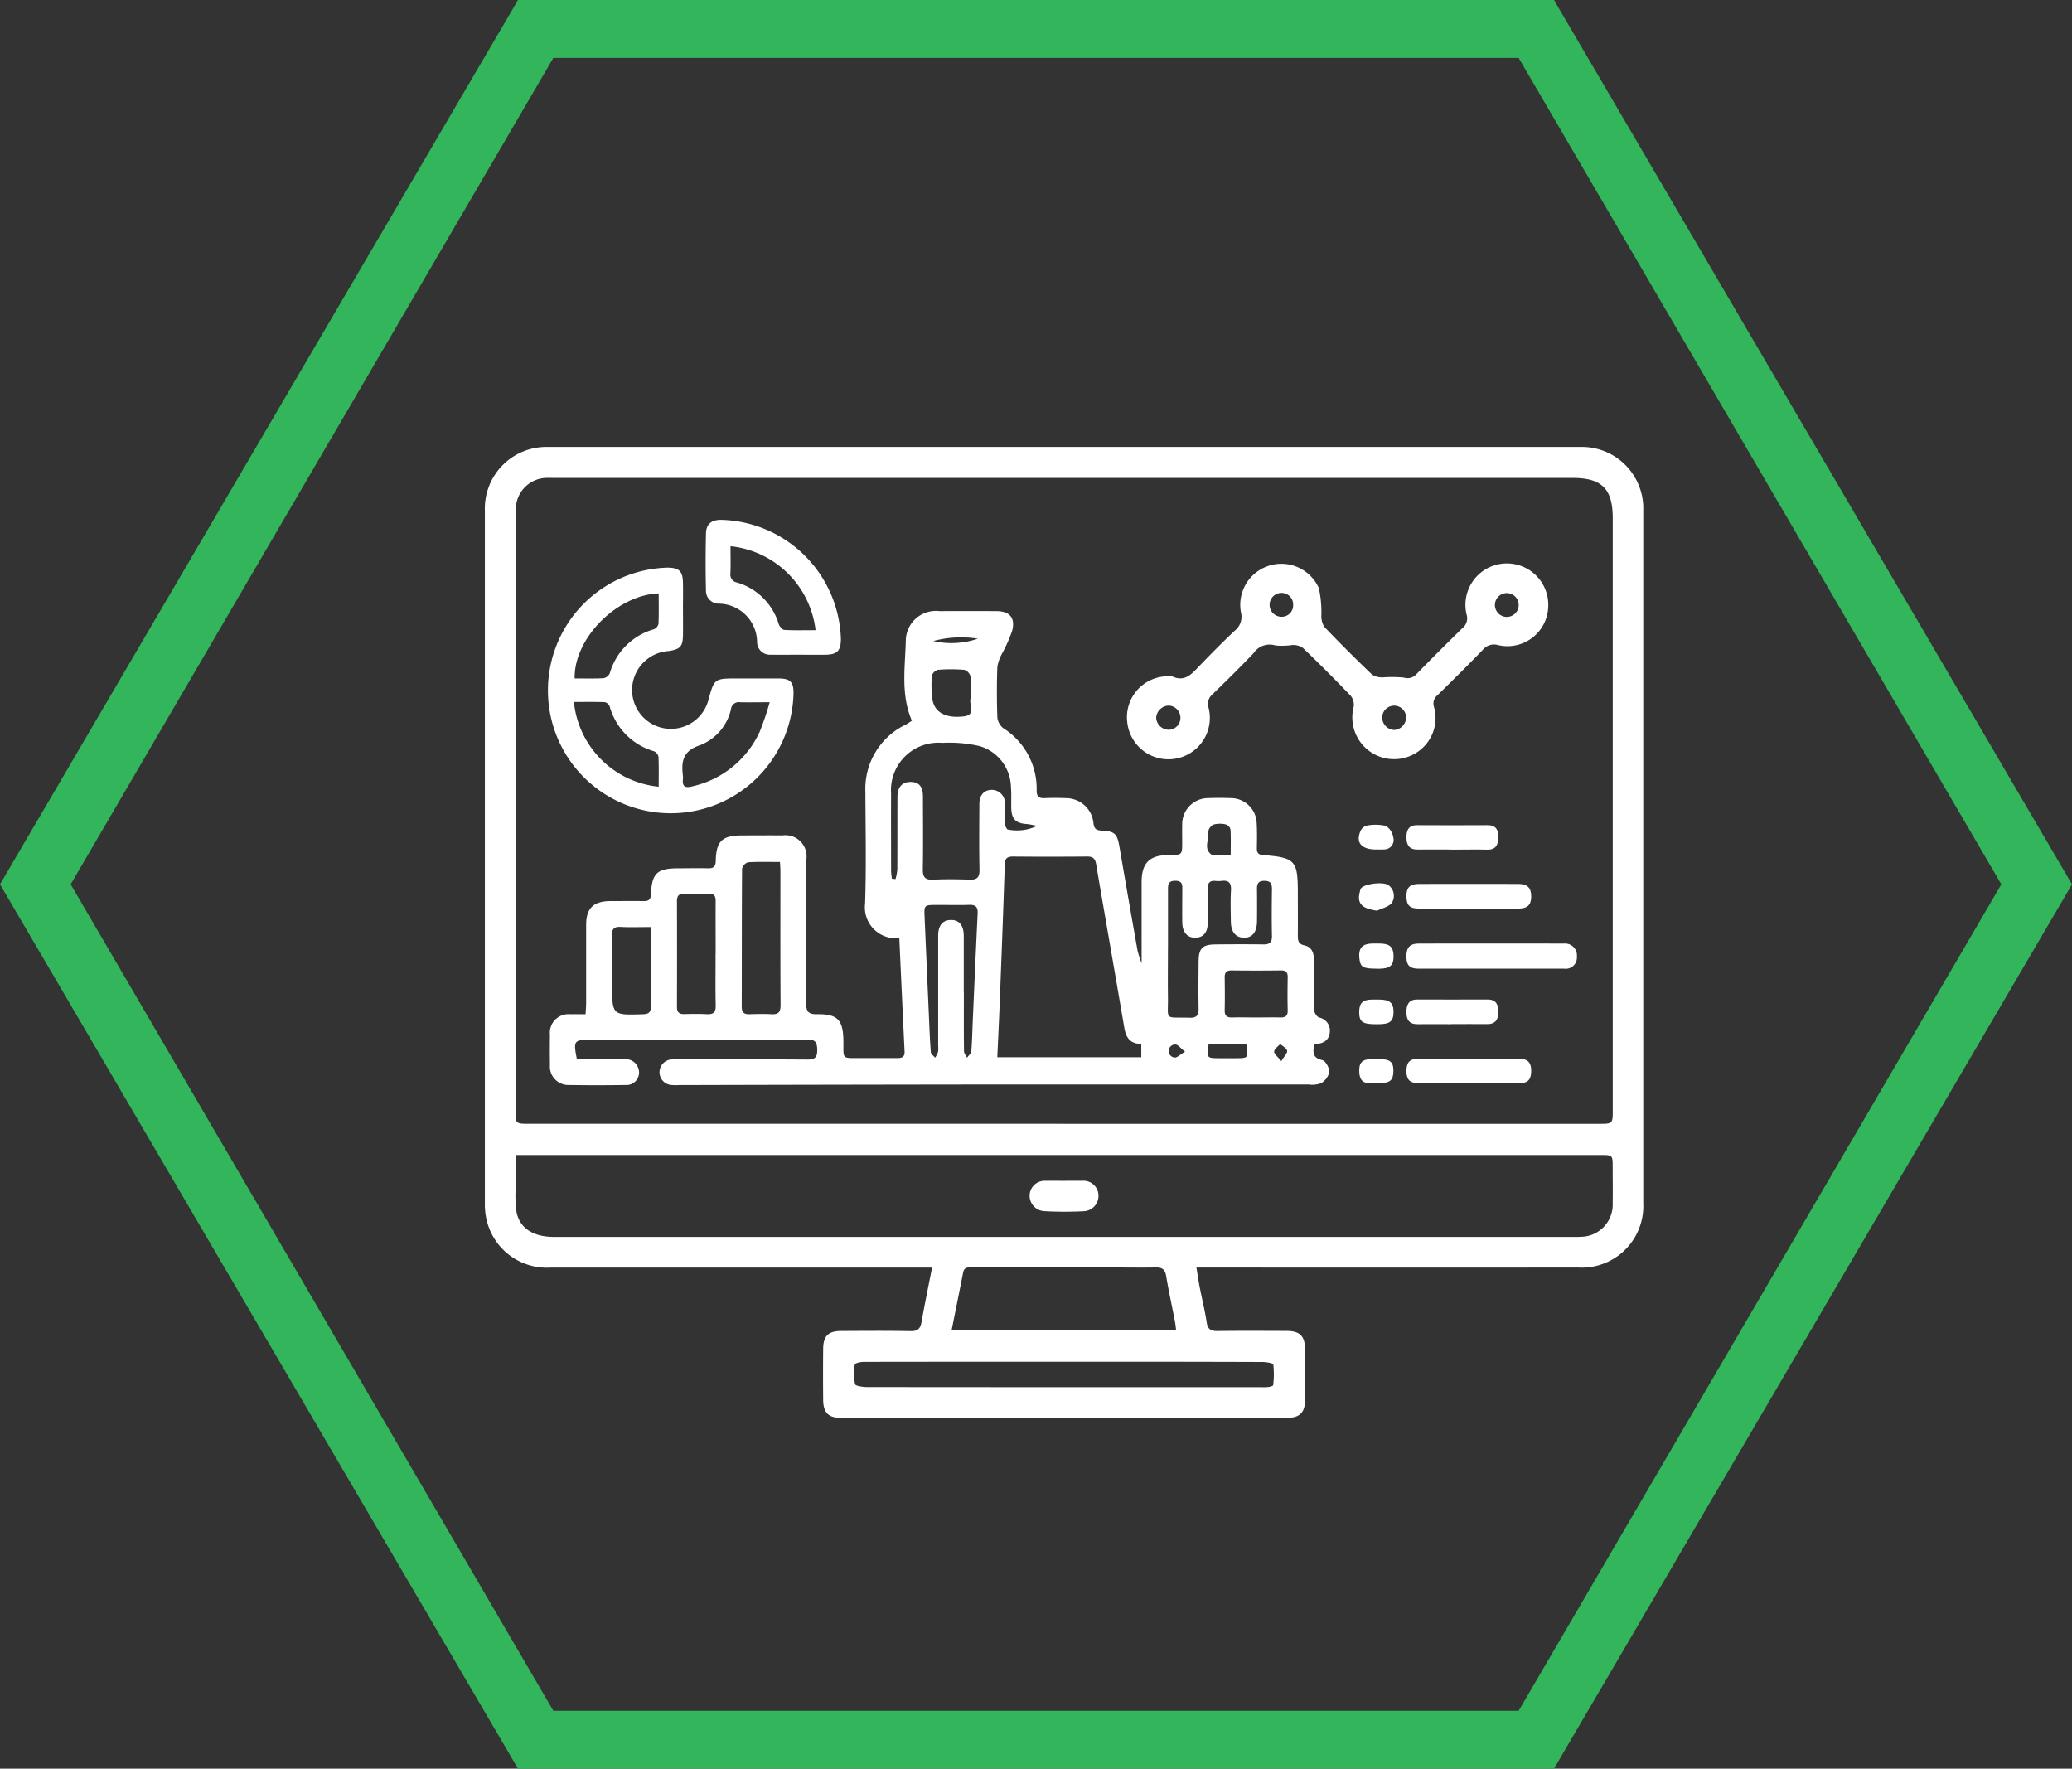
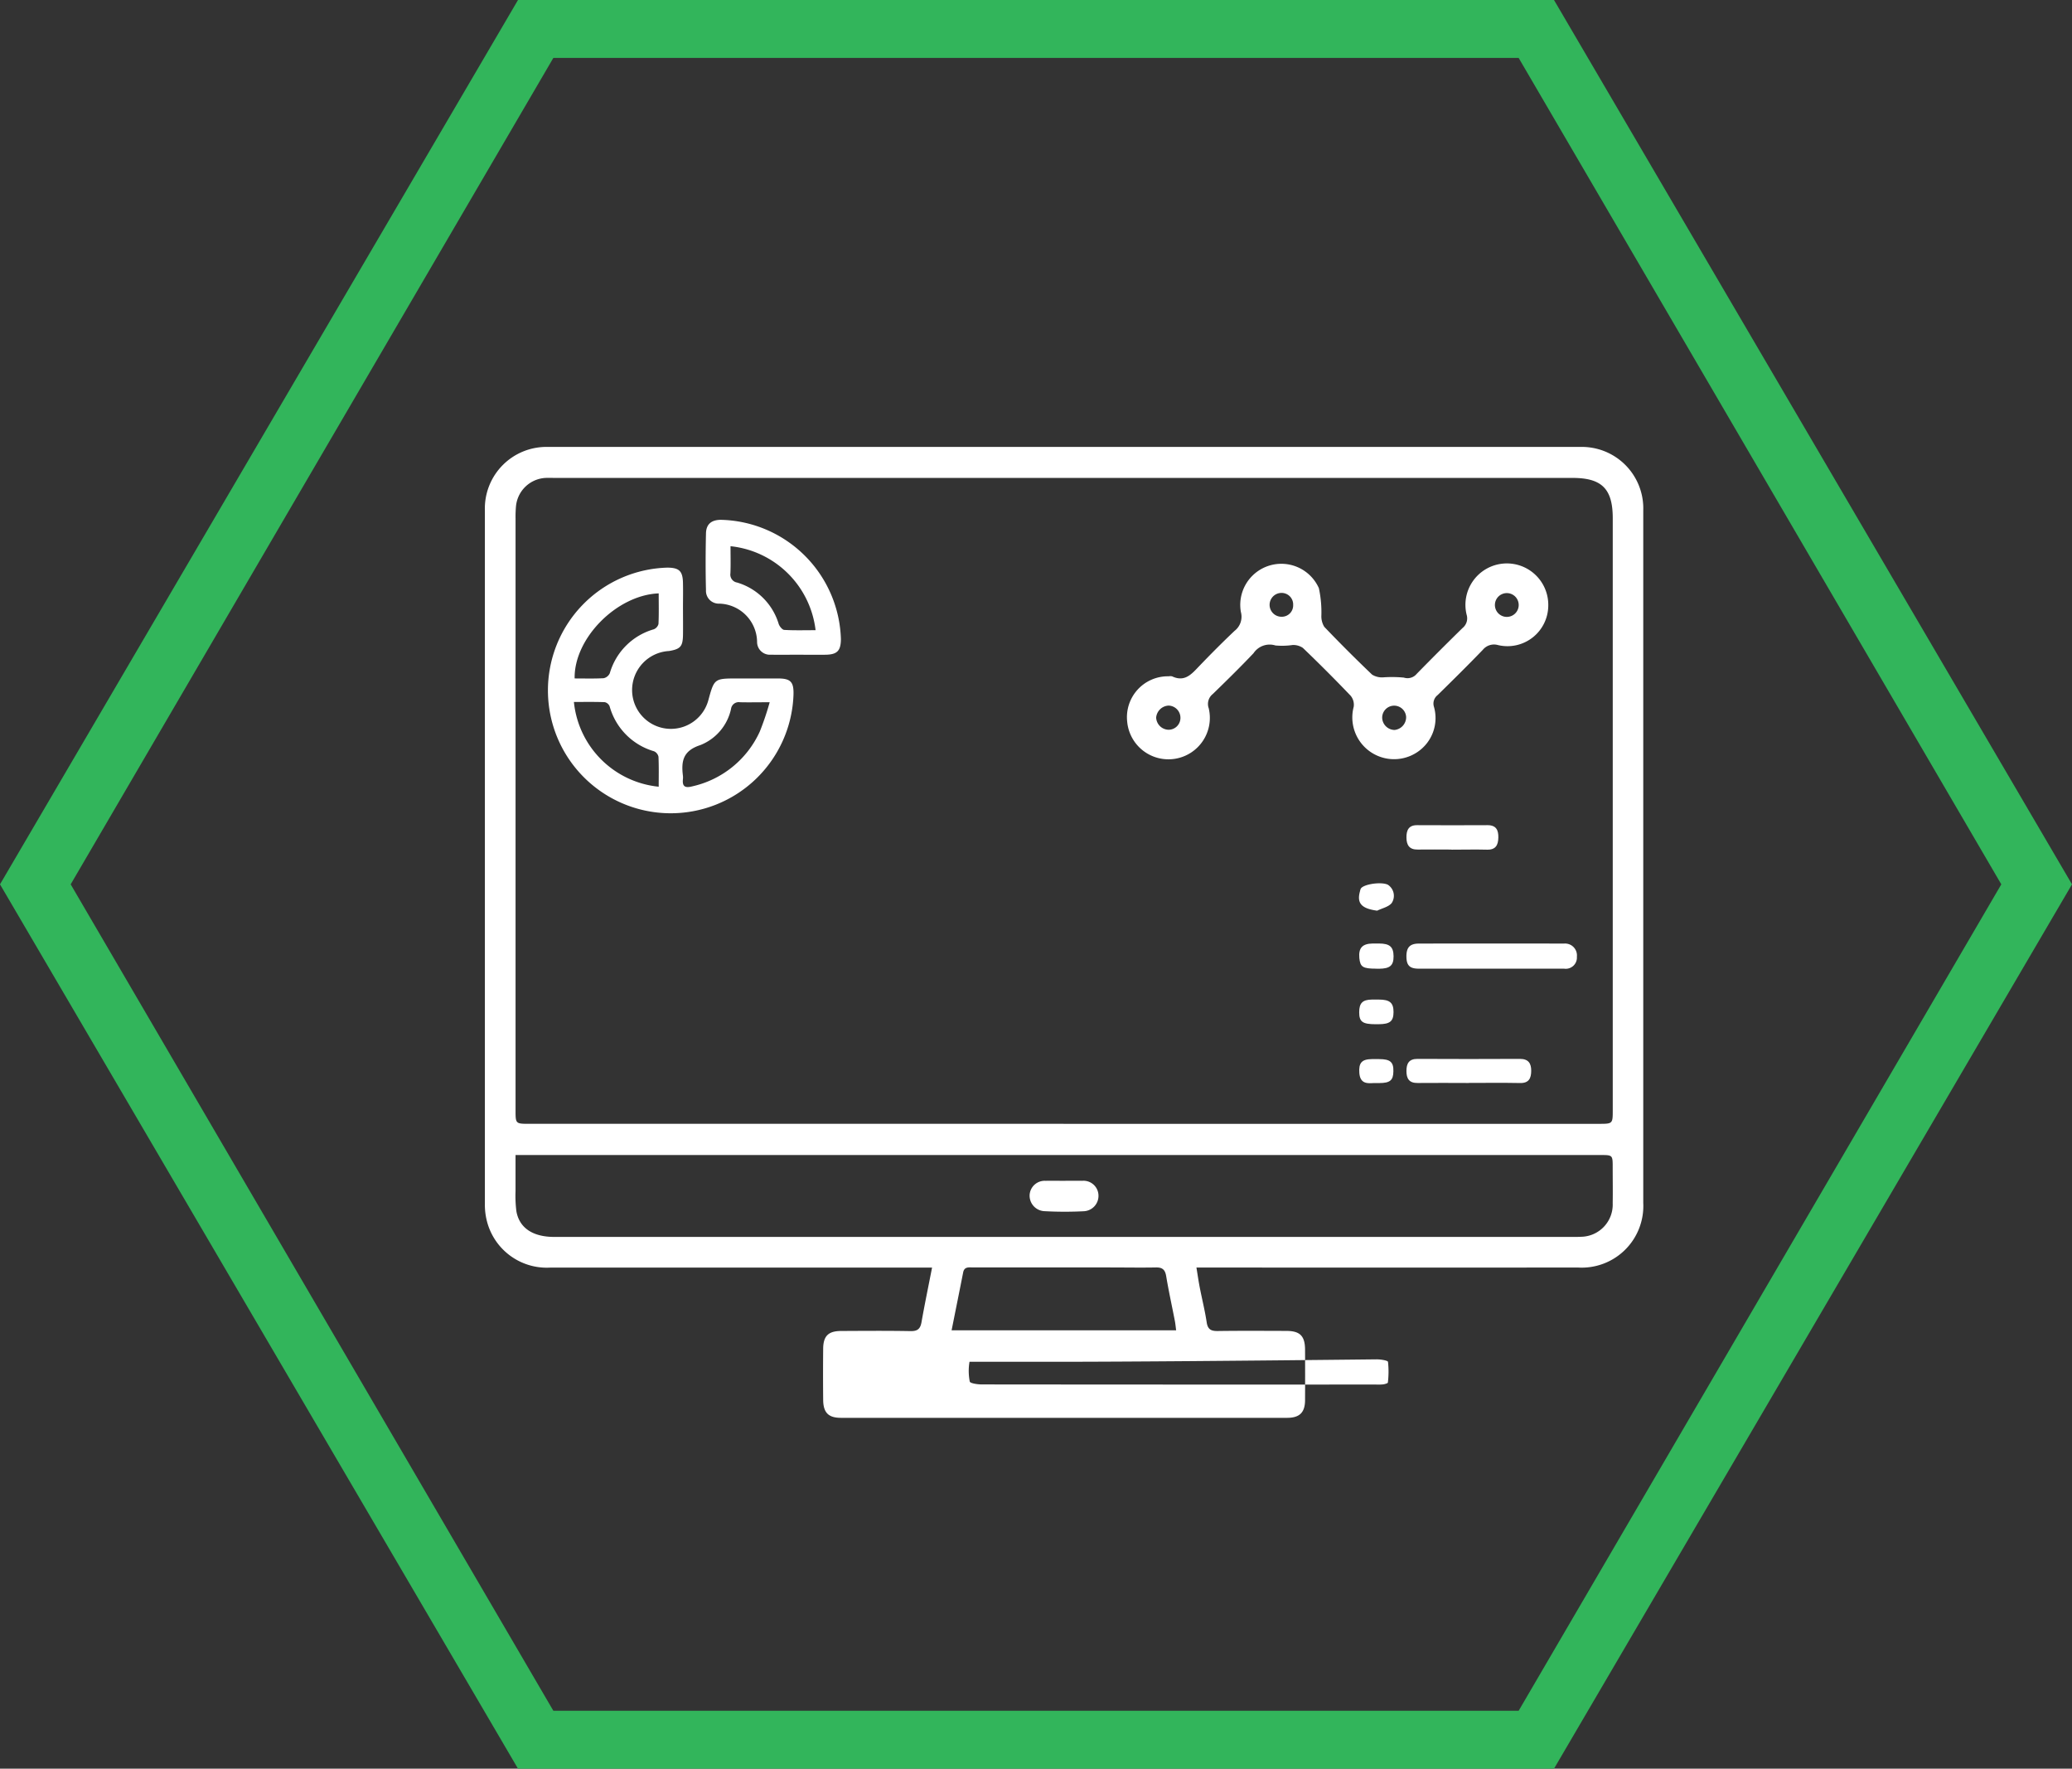
<svg xmlns="http://www.w3.org/2000/svg" width="116" height="99" viewBox="0 0 116 99">
  <rect x="0" y="0" width="116" height="99" fill="#333333" stroke="none" />
  <defs>
    <clipPath id="clip-path">
      <rect id="Прямоугольник_1134" data-name="Прямоугольник 1134" width="64.854" height="54.347" fill="#fff" />
    </clipPath>
  </defs>
  <g id="Сгруппировать_6907" data-name="Сгруппировать 6907" transform="translate(-975 -2117)">
    <path id="Вычитание_13" data-name="Вычитание 13" d="M87,0H29L0,49.5,29,99H87l29-49.5L87,0ZM30.979,95.758,3.958,49.5,30.979,3.242H85.021L112.043,49.5,85.021,95.758H30.979Z" transform="translate(1091 2216) rotate(180)" fill="#32b55b" />
    <g id="Сгруппировать_6733" data-name="Сгруппировать 6733" transform="translate(1002.146 2142.018)">
      <g id="Сгруппировать_6732" data-name="Сгруппировать 6732" clip-path="url(#clip-path)">
-         <path id="Контур_4222" data-name="Контур 4222" d="M25.042,45.936h-.813q-10.29,0-20.581,0A3.458,3.458,0,0,1,.1,43.28,3.671,3.671,0,0,1,0,42.369Q0,22.965,0,3.562A3.447,3.447,0,0,1,3.552,0Q32.427,0,61.3,0a3.441,3.441,0,0,1,3.551,3.558q0,19.378,0,38.756a3.45,3.45,0,0,1-3.646,3.618q-10.29.006-20.581,0h-.788c.069.421.118.768.185,1.111.127.653.29,1.3.389,1.956.06.4.249.491.617.486,1.28-.018,2.56-.009,3.84-.006.766,0,1.046.281,1.05,1.049q.007,1.408,0,2.816c0,.695-.3,1-1,1q-12.492.005-24.984,0c-.7,0-.987-.289-.994-1.005q-.014-1.433,0-2.867c.008-.71.291-.986,1-.989,1.3-.006,2.594-.017,3.891.007.383.007.546-.119.612-.49.174-.986.378-1.966.593-3.065M32.4,37.888H62.355c.788,0,.788,0,.788-.772q0-16.563,0-33.126c0-1.645-.61-2.256-2.253-2.256H3.956c-.188,0-.376-.008-.563,0a1.755,1.755,0,0,0-1.653,1.6A6.532,6.532,0,0,0,1.717,4q0,16.563,0,33.126c0,.761,0,.761.787.761H32.4M1.716,39.638c0,.73,0,1.376,0,2.021a6.893,6.893,0,0,0,.048,1.123c.165.936.922,1.436,2.116,1.436H60.965c.137,0,.274,0,.409-.008a1.8,1.8,0,0,0,1.766-1.876c.011-.665,0-1.331,0-2,0-.7,0-.7-.688-.7H1.716m24.411,9.811H38.7c-.027-.2-.041-.365-.072-.525-.162-.836-.346-1.667-.486-2.507-.059-.359-.211-.493-.57-.486-.87.016-1.74,0-2.609,0q-3.812,0-7.624,0c-.231,0-.5-.06-.564.283-.207,1.049-.419,2.1-.645,3.229M32.4,51.207H27.131c-1.979,0-3.959,0-5.938.006-.169,0-.475.073-.483.141a3.086,3.086,0,0,0,.015,1.108c.026.1.438.16.673.16q11.031.012,22.062.006a2.955,2.955,0,0,0,.409-.009c.095-.013.259-.062.263-.1a5.114,5.114,0,0,0,.008-1.159c-.012-.08-.409-.142-.629-.142Q37.957,51.2,32.4,51.207" transform="translate(0 -0.001)" fill="#fff" />
-         <path id="Контур_4223" data-name="Контур 4223" d="M55.124,108a1.73,1.73,0,0,1-1.923-1.933c.068-2.08.026-4.163.016-6.245a3.986,3.986,0,0,1,2.262-3.77c.116-.063.225-.14.342-.214-.633-1.465-.378-2.983-.342-4.467A1.686,1.686,0,0,1,57.362,89.7q1.587-.008,3.174,0c.757,0,1.086.365.9,1.1a8.454,8.454,0,0,1-.55,1.246,2.352,2.352,0,0,0-.281.775c-.034.937-.033,1.877,0,2.815a.884.884,0,0,0,.319.608,4.014,4.014,0,0,1,1.882,3.488c-.006.344.124.451.448.437.392-.018.785-.015,1.177,0a1.548,1.548,0,0,1,1.555,1.408c.038.313.164.393.452.408.744.039.873.175,1,.89q.5,2.923,1.019,5.843a5.981,5.981,0,0,0,.225.693c0-1.6,0-3.067,0-4.532,0-1.083.44-1.521,1.519-1.526.752,0,.752,0,.753-.736,0-.324-.008-.649,0-.973a1.457,1.457,0,0,1,1.454-1.477c.426-.016.854-.015,1.28,0a1.449,1.449,0,0,1,1.435,1.387c.03.476.018.955.011,1.433,0,.26.1.349.362.369,1.785.141,1.932.306,1.932,2.1,0,.8.007,1.6,0,2.406,0,.283.03.476.371.549.417.089.532.428.53.824,0,.922-.014,1.843.011,2.764a.576.576,0,0,0,.264.448.743.743,0,0,1,.615.817c-.037.448-.343.638-.769.665-.03,0-.059.027-.111.053-.063.391-.106.723.458.851.184.042.4.439.394.664a.983.983,0,0,1-.464.629,1.421,1.421,0,0,1-.7.071q-8.575,0-17.15,0-9.035.009-18.071.033a2.927,2.927,0,0,1-.511-.012.716.716,0,0,1,0-1.414,2.832,2.832,0,0,1,.46-.01c2.406,0,4.812-.01,7.218.008.428,0,.555-.127.548-.55-.007-.405-.1-.572-.544-.57-4.044.014-8.089.008-12.133.008-.943,0-.987.058-.775,1.1.868,0,1.751.006,2.633,0a.732.732,0,0,1,.783.448.7.7,0,0,1-.684.987q-1.587.025-3.174,0a1.034,1.034,0,0,1-1.07-1.118c-.008-.563-.007-1.126,0-1.689a1.042,1.042,0,0,1,1.134-1.153c.269-.008.539,0,.86,0,.014-.238.032-.418.033-.6,0-1.468,0-2.935,0-4.4,0-.928.407-1.328,1.346-1.333.614,0,1.229-.011,1.843,0,.287.007.426-.057.44-.389.05-1.177.352-1.447,1.535-1.447.546,0,1.093-.014,1.638,0,.322.011.448-.085.455-.431.024-1.1.366-1.407,1.478-1.41.751,0,1.5-.009,2.252,0a1.186,1.186,0,0,1,1.34,1.362c0,2.679.012,5.358-.009,8.038,0,.477.144.616.61.609,1.153-.018,1.464.319,1.475,1.5.01,1.04-.121.953.968.956.683,0,1.365-.005,2.048,0,.262,0,.423-.06.408-.37-.1-2.108-.2-4.217-.294-6.362m5.482,6.686h8.064v-.748c-.619,0-.856-.349-.948-.891-.521-3.058-1.06-6.113-1.58-9.171-.054-.318-.187-.428-.5-.426-1.382.011-2.763.014-4.145,0-.357,0-.46.114-.471.469-.082,2.606-.184,5.211-.285,7.817-.037.968-.086,1.935-.132,2.951m-5.908-10,.211.025a2.986,2.986,0,0,0,.1-.523c.008-1.364,0-2.728.008-4.092,0-.547.284-.834.757-.823.457.011.669.265.67.829,0,1.347.016,2.694-.007,4.041-.008.433.1.621.566.6.68-.033,1.364-.026,2.046,0,.415.015.569-.119.56-.553-.025-1.227-.013-2.455-.006-3.683,0-.493.255-.778.672-.79a.732.732,0,0,1,.755.785c.014.358-.007.717.011,1.074a.543.543,0,0,0,.13.355,2.606,2.606,0,0,0,1.67-.2c-.237-.041-.4-.085-.569-.1-.642-.04-.874-.278-.884-.928-.006-.375.014-.752-.017-1.125a2.442,2.442,0,0,0-1.779-2.317,7.574,7.574,0,0,0-2.069-.175,2.653,2.653,0,0,0-2.863,2.826c-.008,1.432,0,2.865,0,4.3,0,.16.027.32.042.481M70.156,108.6c0,.887-.012,1.774,0,2.66.023,1.4-.253,1.157,1.224,1.2.393.011.5-.152.493-.515-.016-.869-.008-1.739,0-2.609,0-.768.205-.975.971-.981.887-.008,1.774-.012,2.66,0,.352.006.483-.121.475-.478-.019-.869-.014-1.739,0-2.609,0-.309-.069-.469-.424-.471-.37,0-.418.19-.414.483.008.6.006,1.194,0,1.79s-.258.914-.725.91-.732-.324-.738-.909-.028-1.161.007-1.739c.027-.441-.145-.586-.557-.529a1.279,1.279,0,0,1-.306,0c-.345-.036-.444.135-.437.454.014.631.008,1.262,0,1.893-.005.537-.246.82-.688.831s-.729-.291-.738-.846c-.01-.6,0-1.194,0-1.791,0-.27.051-.547-.39-.55-.425,0-.41.243-.41.531,0,1.091,0,2.183,0,3.274m-21.724-4.857c-.633,0-1.213-.021-1.788.017a.5.5,0,0,0-.333.357c-.02,2.576-.011,5.153-.02,7.729,0,.316.128.425.425.418.409-.01.82-.024,1.228,0s.524-.117.522-.522c-.017-2.508-.008-5.016-.009-7.524,0-.133-.013-.267-.025-.479m-3.6,5.118c0-.971-.007-1.942,0-2.913,0-.3-.083-.439-.406-.424-.442.02-.886.017-1.328,0-.3-.011-.434.1-.433.409q.01,2.964,0,5.928c0,.279.109.406.393.4.426-.008.853-.02,1.277.006.376.022.509-.111.5-.494-.022-.97-.007-1.942-.008-2.913m13.9,2.2c0,1.092-.006,2.184.008,3.275,0,.124.11.247.169.37.083-.121.229-.236.24-.363.049-.594.059-1.191.085-1.787.088-1.975.174-3.95.27-5.925.017-.349-.1-.494-.464-.482-.613.02-1.228,0-1.842.005-.685,0-.693.007-.664.679q.118,2.733.239,5.466c.031.7.056,1.4.11,2.093.008.11.156.21.239.314a1.572,1.572,0,0,0,.165-.323,1.472,1.472,0,0,0,.007-.357q0-3.071,0-6.142c0-.576.24-.872.693-.888.477-.016.738.289.74.89,0,1.058,0,2.115,0,3.173m-17.525-3.669c-.607,0-1.149.022-1.688-.007-.4-.022-.489.145-.48.509.021.9.007,1.8.007,2.707,0,1.734,0,1.726,1.728,1.672.333-.01.442-.118.438-.448-.014-1.226-.006-2.452-.005-3.678v-.755m33.9,5.062c.443,0,.886-.011,1.328,0,.294.01.442-.077.433-.4-.016-.613-.012-1.226,0-1.839.005-.279-.089-.4-.382-.394q-1.379.018-2.759,0c-.29,0-.392.115-.387.395.01.613.013,1.226,0,1.839-.007.324.148.409.44.4.442-.014.885,0,1.328,0M59.116,94.319h0a5.936,5.936,0,0,0-.016-.969.532.532,0,0,0-.346-.363,9.026,9.026,0,0,0-1.48,0,.48.48,0,0,0-.331.327,5.877,5.877,0,0,0,.026,1.324c.117.736.751,1.078,1.766.954.711-.087.25-.677.379-1.017a.764.764,0,0,0,0-.254m14.556,9.028c0-.519.016-.974-.012-1.428a.4.4,0,0,0-.254-.278,1.392,1.392,0,0,0-.7.006.561.561,0,0,0-.3.45c.069.415-.289.911.214,1.245.012.008.033,0,.05,0h1m-1.234,10.6c-.112.776-.108.781.617.783h.866c.748,0,.748,0,.627-.783Zm-12.92-22.7a5.978,5.978,0,0,0-2.495.131,4.535,4.535,0,0,0,2.495-.131M71.111,114.36c-.26-.206-.406-.409-.543-.4a.365.365,0,0,0-.043.728c.133.024.3-.157.586-.324m5.39.53c.169-.285.354-.458.327-.587-.03-.146-.251-.252-.389-.375-.121.139-.327.271-.336.418s.194.281.4.544" transform="translate(-31.915 -80.512)" fill="#fff" />
+         <path id="Контур_4222" data-name="Контур 4222" d="M25.042,45.936h-.813q-10.29,0-20.581,0A3.458,3.458,0,0,1,.1,43.28,3.671,3.671,0,0,1,0,42.369Q0,22.965,0,3.562A3.447,3.447,0,0,1,3.552,0Q32.427,0,61.3,0a3.441,3.441,0,0,1,3.551,3.558q0,19.378,0,38.756a3.45,3.45,0,0,1-3.646,3.618q-10.29.006-20.581,0h-.788c.069.421.118.768.185,1.111.127.653.29,1.3.389,1.956.06.4.249.491.617.486,1.28-.018,2.56-.009,3.84-.006.766,0,1.046.281,1.05,1.049q.007,1.408,0,2.816c0,.695-.3,1-1,1q-12.492.005-24.984,0c-.7,0-.987-.289-.994-1.005q-.014-1.433,0-2.867c.008-.71.291-.986,1-.989,1.3-.006,2.594-.017,3.891.007.383.007.546-.119.612-.49.174-.986.378-1.966.593-3.065M32.4,37.888H62.355c.788,0,.788,0,.788-.772q0-16.563,0-33.126c0-1.645-.61-2.256-2.253-2.256H3.956c-.188,0-.376-.008-.563,0a1.755,1.755,0,0,0-1.653,1.6A6.532,6.532,0,0,0,1.717,4q0,16.563,0,33.126c0,.761,0,.761.787.761H32.4M1.716,39.638c0,.73,0,1.376,0,2.021a6.893,6.893,0,0,0,.048,1.123c.165.936.922,1.436,2.116,1.436H60.965c.137,0,.274,0,.409-.008a1.8,1.8,0,0,0,1.766-1.876c.011-.665,0-1.331,0-2,0-.7,0-.7-.688-.7H1.716m24.411,9.811H38.7c-.027-.2-.041-.365-.072-.525-.162-.836-.346-1.667-.486-2.507-.059-.359-.211-.493-.57-.486-.87.016-1.74,0-2.609,0q-3.812,0-7.624,0c-.231,0-.5-.06-.564.283-.207,1.049-.419,2.1-.645,3.229M32.4,51.207H27.131a3.086,3.086,0,0,0,.015,1.108c.026.1.438.16.673.16q11.031.012,22.062.006a2.955,2.955,0,0,0,.409-.009c.095-.013.259-.062.263-.1a5.114,5.114,0,0,0,.008-1.159c-.012-.08-.409-.142-.629-.142Q37.957,51.2,32.4,51.207" transform="translate(0 -0.001)" fill="#fff" />
        <path id="Контур_4224" data-name="Контур 4224" d="M353.423,69.781a.52.52,0,0,1,.2,0c.726.345,1.111-.149,1.539-.593.638-.664,1.288-1.318,1.957-1.951a1,1,0,0,0,.355-1.058,2.3,2.3,0,0,1,4.366-1.334,6.341,6.341,0,0,1,.14,1.543,1.127,1.127,0,0,0,.163.622q1.308,1.368,2.678,2.676a1.046,1.046,0,0,0,.62.152,7.09,7.09,0,0,1,1.158.014.664.664,0,0,0,.716-.207q1.273-1.3,2.569-2.569a.694.694,0,0,0,.226-.754,2.319,2.319,0,1,1,4.573-.483,2.284,2.284,0,0,1-2.814,2.192.809.809,0,0,0-.847.262c-.828.86-1.68,1.7-2.53,2.535a.6.6,0,0,0-.207.665,2.289,2.289,0,0,1-.919,2.52,2.337,2.337,0,0,1-3.575-2.53.793.793,0,0,0-.171-.615q-1.308-1.368-2.676-2.679a.948.948,0,0,0-.577-.161,4.125,4.125,0,0,1-.959.025,1.084,1.084,0,0,0-1.226.434c-.739.78-1.507,1.532-2.278,2.282a.708.708,0,0,0-.23.8,2.319,2.319,0,1,1-4.565.751,2.29,2.29,0,0,1,2.31-2.541m.012,1.639a.734.734,0,0,0-.7.672.711.711,0,0,0,.692.681.664.664,0,0,0,.667-.644.683.683,0,0,0-.654-.708m6.3-6.307a.667.667,0,1,0,.026,1.334.635.635,0,0,0,.639-.656.647.647,0,0,0-.665-.678m5.649,7a.706.706,0,0,0,.694.671.721.721,0,0,0,.647-.721.671.671,0,0,0-1.341.05m7.643-6.319a.666.666,0,0,0-1.331-.041.666.666,0,1,0,1.331.041" transform="translate(-315.15 -56.942)" fill="#fff" />
        <path id="Контур_4225" data-name="Контур 4225" d="M42.027,68.272c0,.478.007.955,0,1.433-.011.647-.144.793-.784.9a2.188,2.188,0,0,0-2.065,2.2,2.172,2.172,0,0,0,4.266.562c.335-1.226.335-1.226,1.641-1.226.75,0,1.5,0,2.251,0,.724,0,.9.189.877.926a6.876,6.876,0,1,1-7.053-7.13c.655.007.852.193.866.853.011.494,0,.989,0,1.484M40.667,78.2c0-.559.014-1.119-.012-1.677a.435.435,0,0,0-.25-.307A3.628,3.628,0,0,1,37.92,73.7a.39.39,0,0,0-.271-.232c-.575-.022-1.152-.011-1.729-.011A5.3,5.3,0,0,0,40.667,78.2m0-10.821c-2.343.091-4.748,2.512-4.706,4.761.54,0,1.084.017,1.624-.013a.492.492,0,0,0,.345-.281,3.591,3.591,0,0,1,2.462-2.457.441.441,0,0,0,.263-.3c.027-.557.012-1.116.012-1.7m6.224,6.083c-.66,0-1.168.012-1.675,0a.434.434,0,0,0-.5.377A2.819,2.819,0,0,1,43,75.87c-.973.315-1.078.9-.977,1.713a.909.909,0,0,1,0,.2c-.042.406.124.5.512.4a5.463,5.463,0,0,0,3.793-3.073,16.022,16.022,0,0,0,.559-1.66" transform="translate(-30.936 -59.183)" fill="#fff" />
        <path id="Контур_4226" data-name="Контур 4226" d="M125.913,47.364c-.529,0-1.058.007-1.586,0a.716.716,0,0,1-.763-.726,2.171,2.171,0,0,0-2.126-2.133.715.715,0,0,1-.735-.755c-.027-1.057-.024-2.115,0-3.172.011-.522.3-.757.824-.765a6.883,6.883,0,0,1,6.73,6.685c-.008.649-.21.857-.858.867-.495.008-.989,0-1.484,0Zm.926-1.374a5.358,5.358,0,0,0-4.762-4.7c0,.5.015,1.012-.006,1.518a.451.451,0,0,0,.371.515,3.454,3.454,0,0,1,2.332,2.319c.046.135.2.326.308.333.572.034,1.147.016,1.757.016" transform="translate(-108.325 -35.735)" fill="#fff" />
        <path id="Контур_4227" data-name="Контур 4227" d="M508.545,272.807c-1.347,0-2.694,0-4.041,0-.505,0-.684-.179-.692-.662-.008-.513.183-.74.686-.742q4.067-.01,8.134,0a.665.665,0,0,1,.723.736.626.626,0,0,1-.717.668c-1.364,0-2.728,0-4.093,0" transform="translate(-452.22 -243.605)" fill="#fff" />
-         <path id="Контур_4228" data-name="Контур 4228" d="M507.313,240.193c-.936,0-1.872,0-2.808,0-.505,0-.683-.183-.691-.667-.008-.5.185-.711.7-.712q2.782-.007,5.564,0c.51,0,.724.217.723.7s-.21.678-.735.681c-.919,0-1.838,0-2.757,0" transform="translate(-452.222 -214.355)" fill="#fff" />
        <path id="Контур_4229" data-name="Контур 4229" d="M507.317,335.86c-.956,0-1.911-.012-2.867,0-.483.008-.629-.251-.629-.669s.136-.683.621-.68q2.867.015,5.734,0c.486,0,.633.263.63.673s-.128.688-.622.678c-.955-.019-1.911-.006-2.867-.006" transform="translate(-452.228 -300.259)" fill="#fff" />
        <path id="Контур_4230" data-name="Контур 4230" d="M506.348,208.125c-.63,0-1.261-.01-1.891,0-.476.01-.63-.256-.634-.672s.128-.7.61-.693q1.967.01,3.935,0c.487,0,.61.286.6.7s-.148.684-.631.671c-.664-.017-1.329,0-1.993,0" transform="translate(-452.23 -185.59)" fill="#fff" />
-         <path id="Контур_4231" data-name="Контур 4231" d="M506.341,303.431c-.631,0-1.262-.008-1.893,0-.473.008-.633-.255-.63-.677,0-.4.121-.707.605-.705,1.313,0,2.626.006,3.94,0,.49,0,.6.3.6.7,0,.421-.16.684-.631.678-.665-.009-1.33,0-2,0" transform="translate(-452.226 -271.121)" fill="#fff" />
        <path id="Контур_4232" data-name="Контур 4232" d="M478.956,272.81c-.759,0-.9-.091-.952-.591-.053-.567.168-.809.747-.817.118,0,.237,0,.355,0,.6,0,.81.189.814.712s-.205.694-.812.7h-.152" transform="translate(-429.048 -243.608)" fill="#fff" />
-         <path id="Контур_4233" data-name="Контур 4233" d="M478.725,207.92c-.83,0-1.164-.381-.881-1.039a.549.549,0,0,1,.357-.3,2.555,2.555,0,0,1,1.056.016.907.907,0,0,1,.418.634.528.528,0,0,1-.442.681,3.541,3.541,0,0,1-.508,0" transform="translate(-428.822 -185.388)" fill="#fff" />
        <path id="Контур_4234" data-name="Контур 4234" d="M478.889,240.034c-.872-.117-1.147-.409-.964-1.078a.781.781,0,0,1,.043-.146c.131-.258,1.139-.41,1.516-.23a.738.738,0,0,1,.219,1.027c-.179.218-.536.29-.814.427" transform="translate(-428.935 -214.078)" fill="#fff" />
        <path id="Контур_4235" data-name="Контур 4235" d="M478.824,335.9c-.321.019-.764.071-.812-.561-.043-.566.132-.773.7-.779.135,0,.271,0,.406,0,.625,0,.814.164.8.688-.008.5-.186.65-.788.653h-.315" transform="translate(-429.056 -300.296)" fill="#fff" />
        <path id="Контур_4236" data-name="Контур 4236" d="M478.926,303.419c-.752,0-.938-.134-.937-.672,0-.509.187-.7.7-.708.136,0,.272,0,.408,0,.607,0,.816.184.814.7s-.2.676-.835.679h-.153" transform="translate(-429.041 -271.107)" fill="#fff" />
        <path id="Контур_4237" data-name="Контур 4237" d="M299.755,401.105c.34,0,.68-.006,1.02,0a.84.84,0,0,1,.916.815.862.862,0,0,1-.813.888,20.889,20.889,0,0,1-2.242-.005.87.87,0,0,1-.8-.908.843.843,0,0,1,.895-.789c.34-.009.68,0,1.02,0" transform="translate(-267.339 -360.029)" fill="#fff" />
      </g>
    </g>
  </g>
</svg>